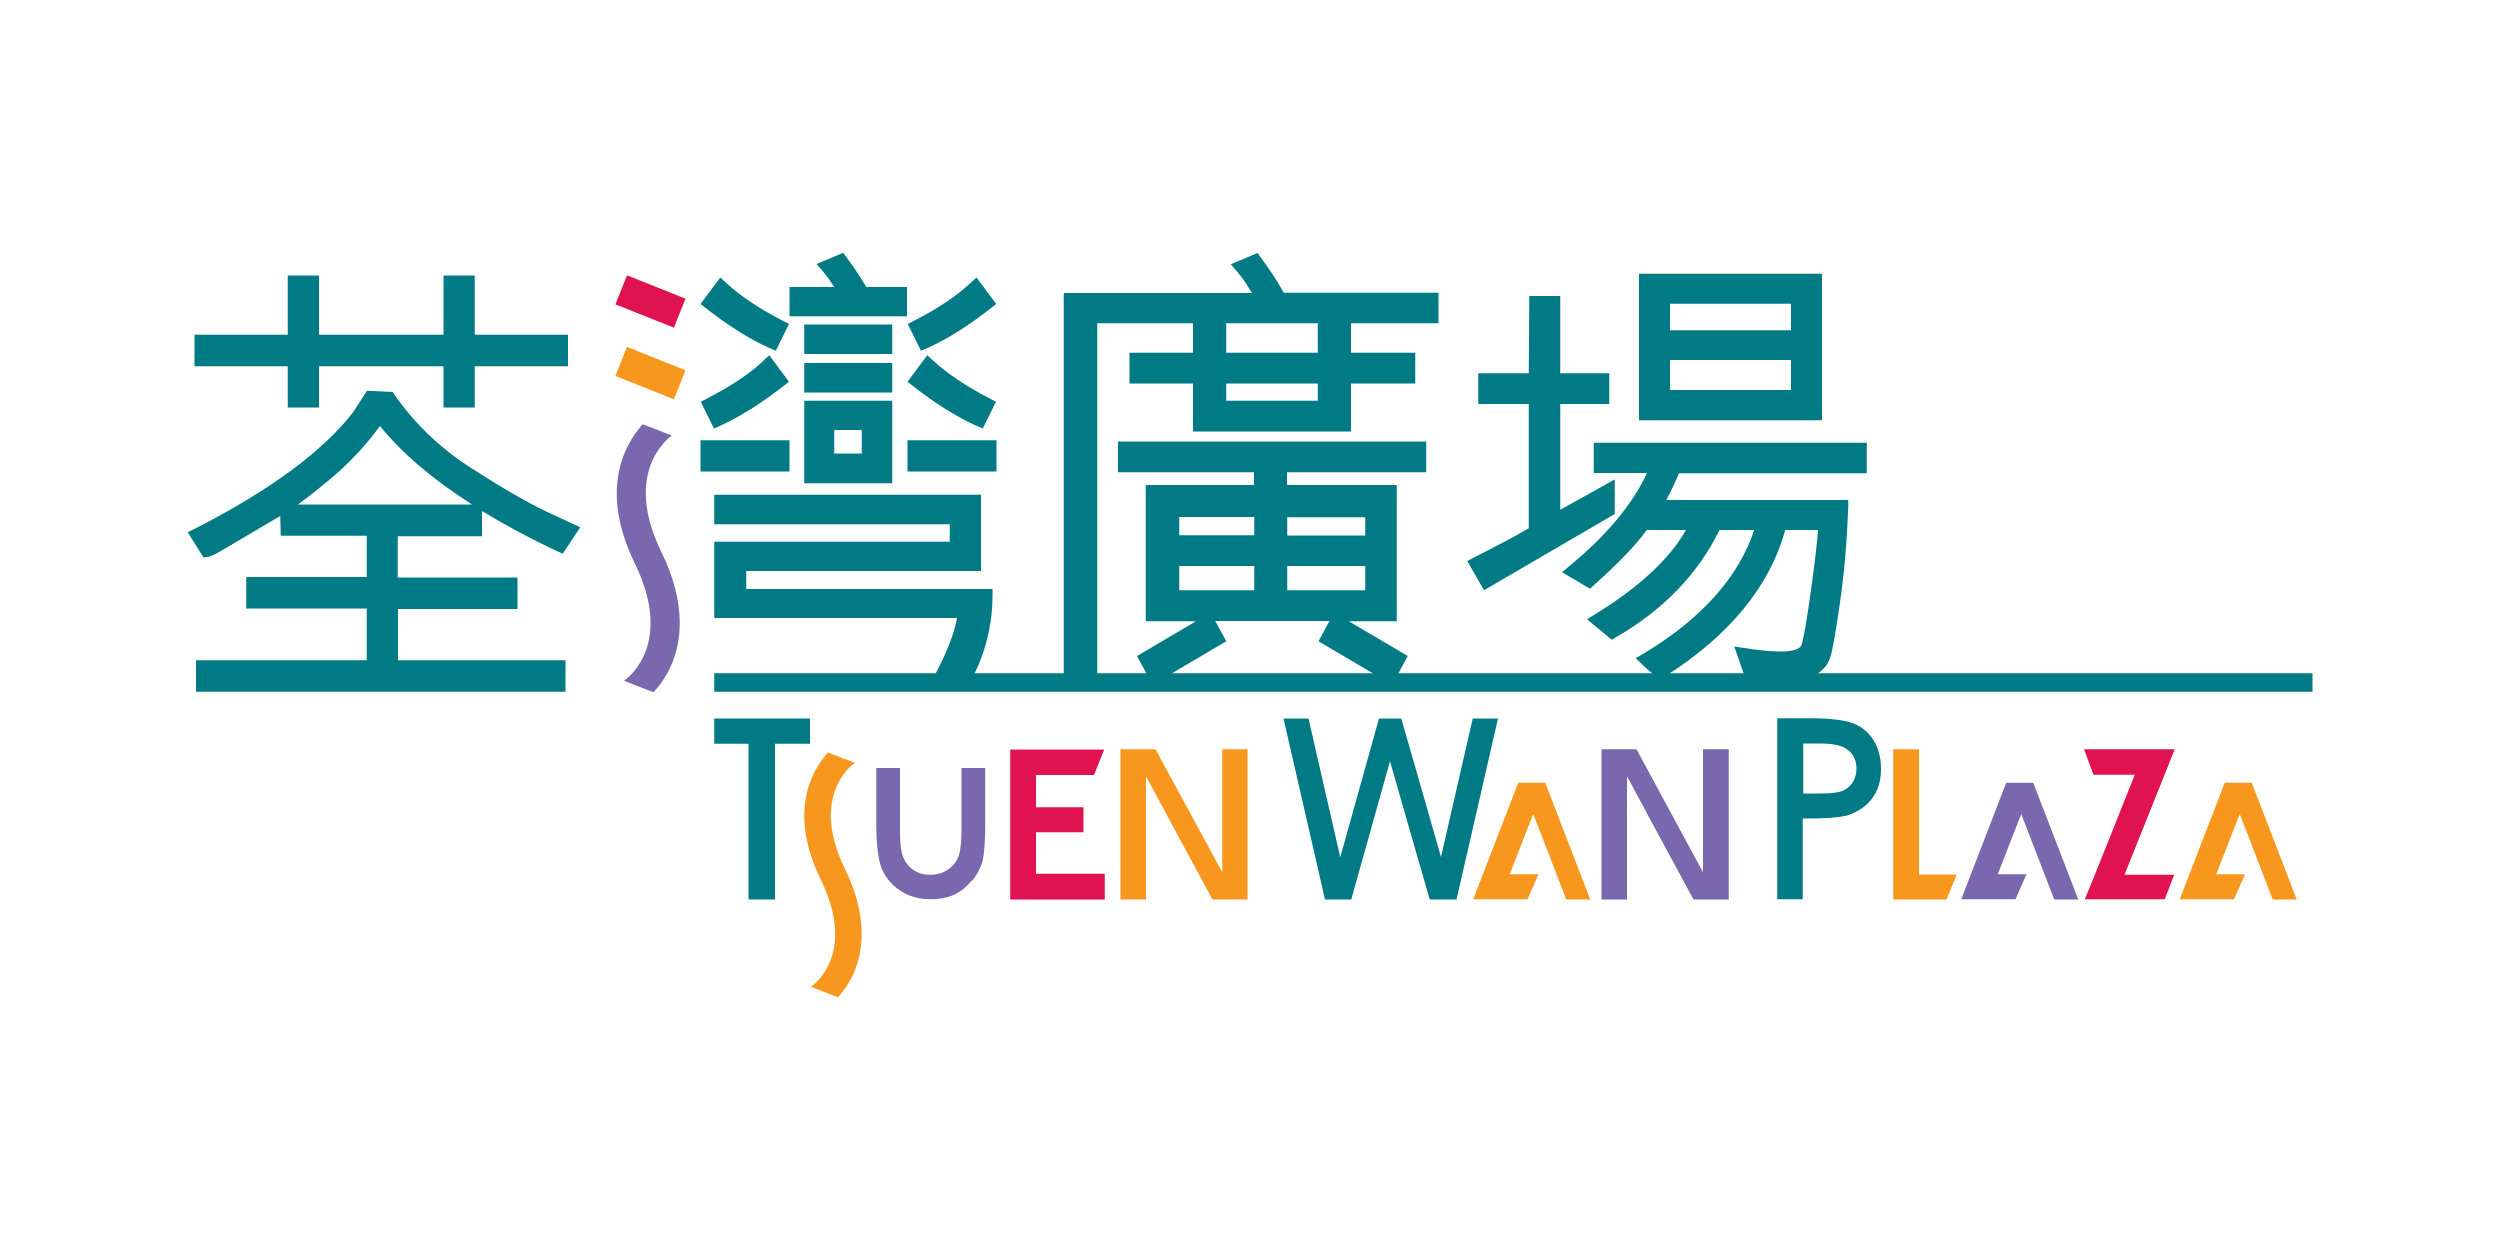
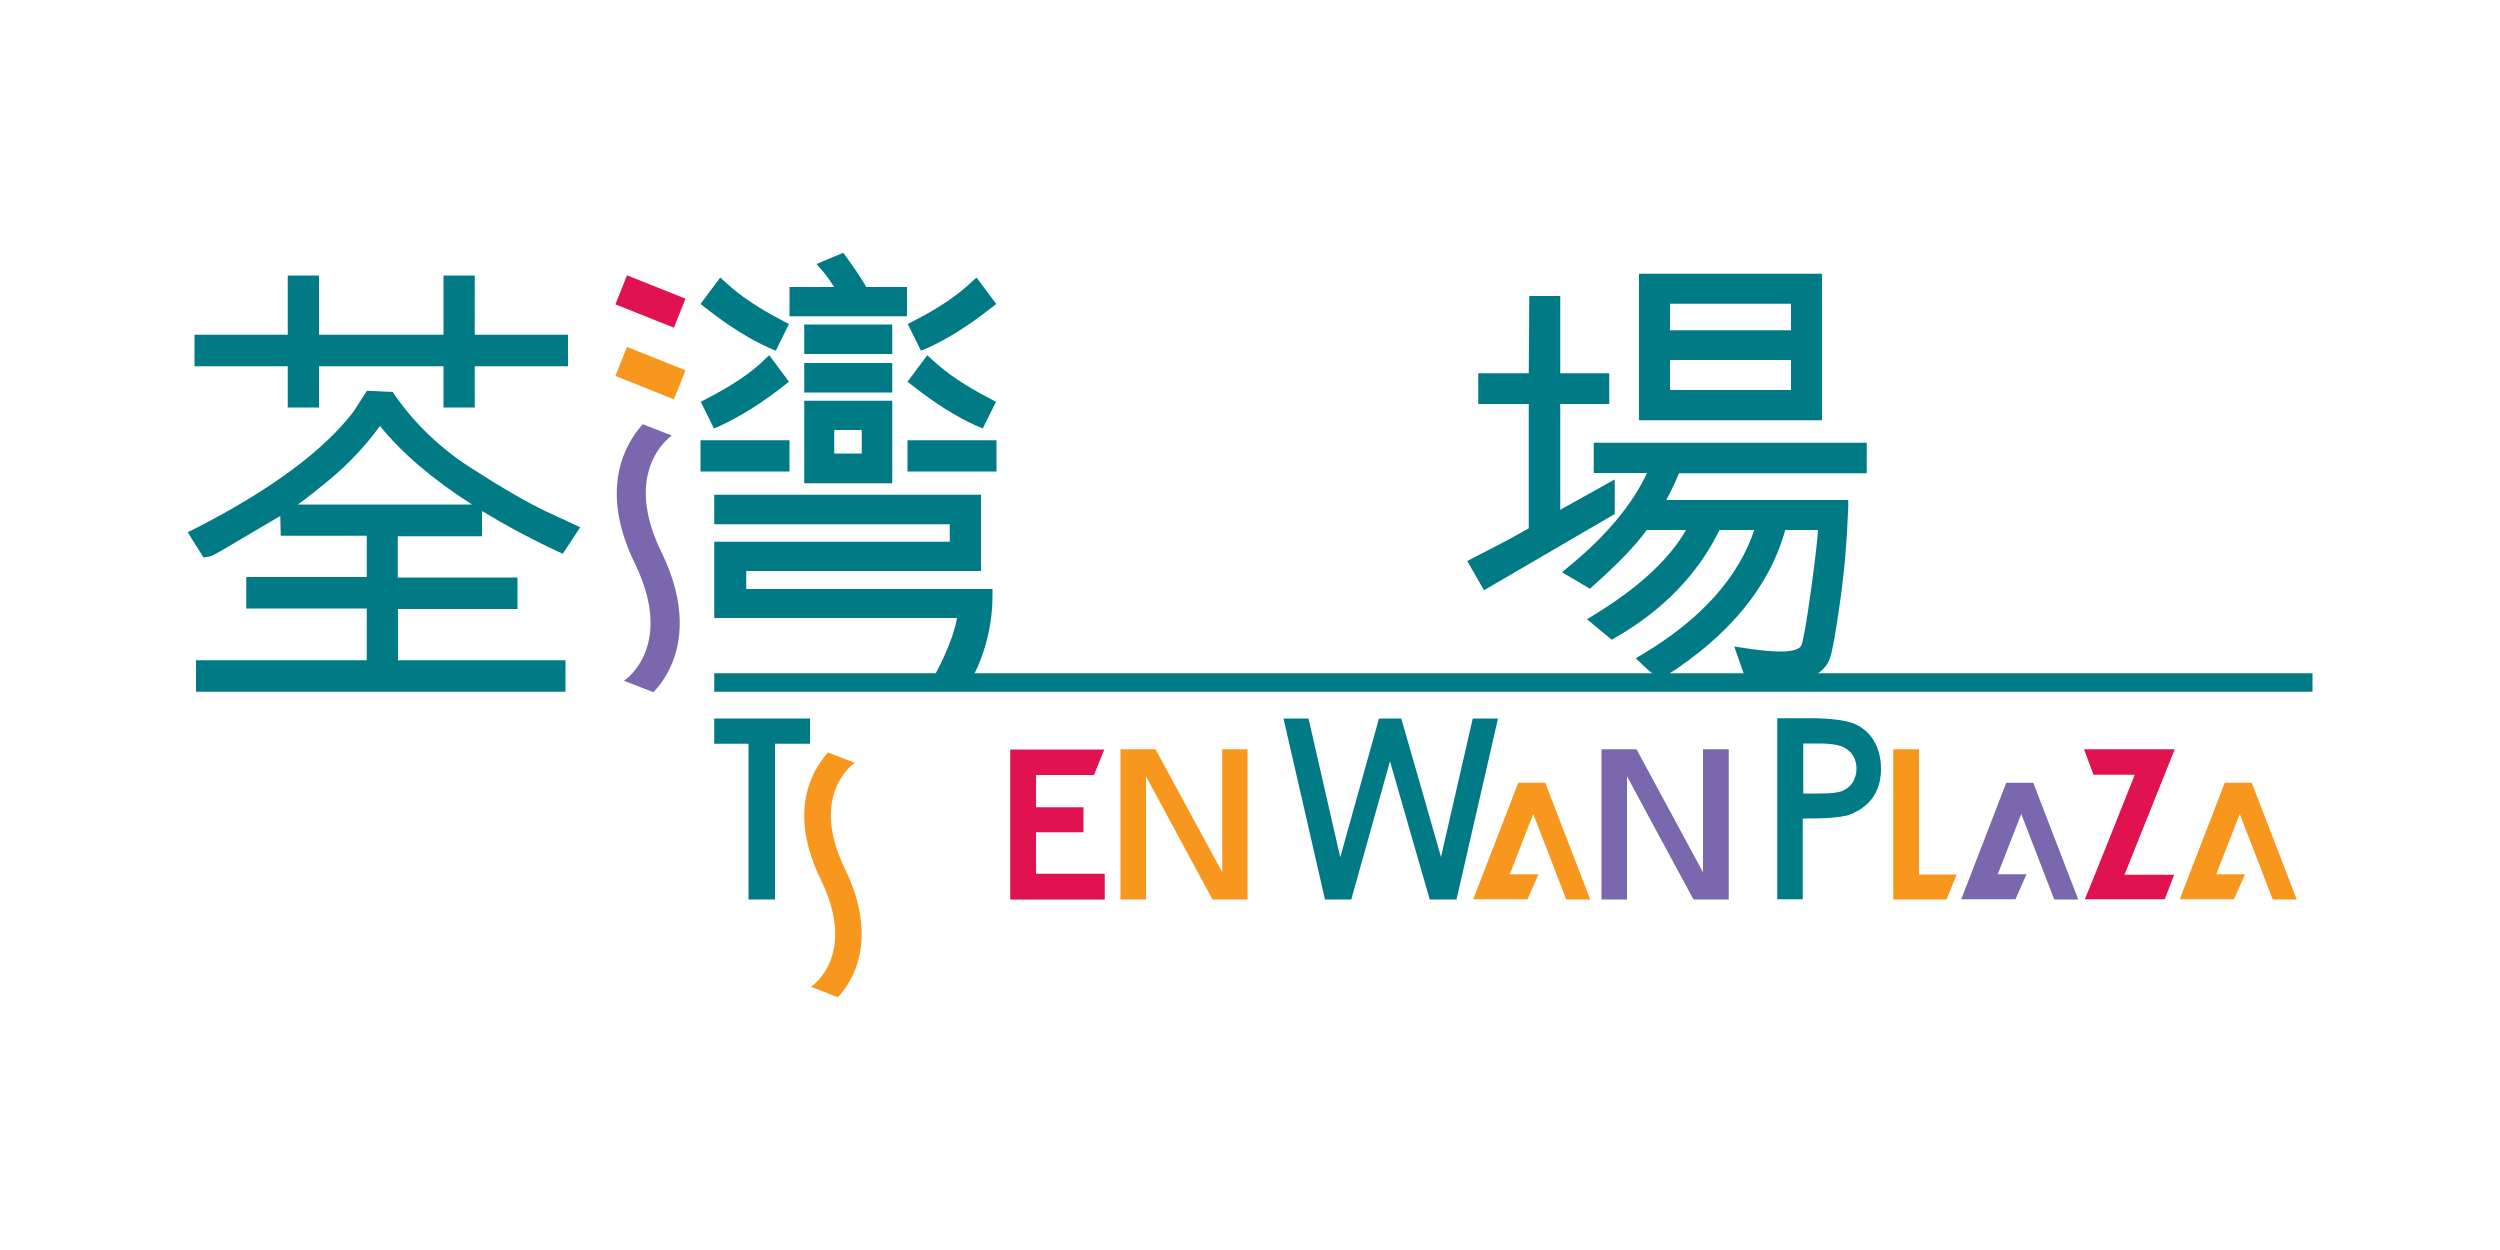
<svg xmlns="http://www.w3.org/2000/svg" id="Layer_1" viewBox="0 0 100 50">
  <defs>
    <style>.cls-1{fill:#7a68ae;}.cls-2{fill:#f8971d;}.cls-3{fill:#007b85;}.cls-4{fill:#e01350;}</style>
  </defs>
-   <path class="cls-1" d="M38.89,35.23c.2-.25.34-.52.41-.79.07-.28.11-.8.11-1.55v-2.17h-.95v2.38c0,.55-.04.92-.11,1.13-.08.22-.22.41-.43.55-.2.14-.44.21-.71.21s-.48-.06-.67-.19c-.19-.13-.33-.31-.42-.53-.08-.21-.12-.53-.12-.99v-2.56h-.95v2.17c0,.88.08,1.51.22,1.86.15.35.39.64.73.87.34.23.75.35,1.22.35.36,0,.68-.06.94-.18.26-.12.5-.31.7-.56Z" />
  <path class="cls-2" d="M34.18,30.51l-1.06-.41c-.65.72-1.61,2.37-.29,5.08,1.46,2.99-.3,4.23-.39,4.29l1.07.42c.21-.22.45-.54.64-.97.36-.82.6-2.21-.35-4.16-1.41-2.88.24-4.14.38-4.24Z" />
  <path class="cls-3" d="M32.4,28.74h-3.83v1.01h1.37v6.23h1.06v-6.23h1.4v-1.01Z" />
  <polygon class="cls-2" points="75.73 29.97 75.73 35.98 77.86 35.98 78.27 34.98 76.76 34.98 76.76 29.97 75.73 29.97" />
  <polygon class="cls-4" points="43.76 31 44.17 29.98 40.41 29.98 40.41 35.98 44.19 35.98 44.19 34.95 41.44 34.95 41.44 33.29 43.34 33.29 43.34 32.29 41.44 32.29 41.44 31 43.76 31" />
  <path class="cls-1" d="M68.12,29.97v4.92l-2.66-4.92h-1.4v6.01h1.02v-4.93s1.87,3.48,2.66,4.93h1.41v-6.01h-1.02Z" />
  <path class="cls-2" d="M48.89,29.97v4.92l-2.67-4.92h-1.4v6.01h1.02v-4.93s1.87,3.48,2.66,4.93h1.4v-6.01h-1.02Z" />
  <path class="cls-3" d="M73.82,32.64c.44-.13.78-.35,1.04-.67.25-.32.38-.72.38-1.21,0-.44-.1-.82-.29-1.14-.19-.31-.45-.53-.78-.67-.35-.14-.93-.22-1.74-.22h-1.34v7.24h1.02v-3.23h.21c.73,0,1.23-.04,1.49-.11ZM72.12,29.74h.63c.5,0,.85.06,1.05.18.3.17.46.46.46.83,0,.21-.06.4-.16.56-.11.16-.26.27-.44.34-.17.06-.45.09-.85.09h-.68v-2Z" />
  <path class="cls-4" d="M86.97,34.99h-1.99l2.01-5.02h-3.63l.38,1.02h1.65s-1.76,4.44-2,4.98h3.2l.38-.99Z" />
  <path class="cls-3" d="M58.91,28.74c-.07.31-1.27,5.54-1.27,5.54,0,0-1.5-5.25-1.59-5.54h-.89c-.08.29-1.55,5.55-1.55,5.55,0,0-1.2-5.24-1.27-5.55h-1c.11.47,1.59,6.94,1.66,7.24h1.05c.08-.29,1.55-5.53,1.55-5.53,0,0,1.5,5.24,1.59,5.53h1.07c.07-.31,1.55-6.77,1.66-7.24h-1Z" />
  <path class="cls-1" d="M80.62,35.97l.44-1h-1.15l.94-2.41,1.32,3.42h.96l-1.8-4.67h-1.08c-.06.15-1.02,2.63-1.8,4.66h2.18Z" />
  <path class="cls-2" d="M61.1,35.97l.44-1h-1.15l.94-2.41,1.32,3.42h.96l-1.8-4.67h-1.08c-.06.15-1.02,2.63-1.8,4.66h2.18Z" />
  <path class="cls-2" d="M89.36,35.97l.44-1h-1.15l.94-2.41,1.32,3.42h.96l-1.8-4.67h-1.08c-.06.15-1.02,2.63-1.8,4.66h2.18Z" />
  <path class="cls-3" d="M15.91,24.36h4.79v-1.26h-4.79v-1.65h3.37v-1.01c.9.55,1.9,1.09,3.01,1.61l.22.1.7-1.06-1.34-.62c-.74-.35-1.75-.93-3.01-1.74-1.24-.79-2.27-1.78-3.07-2.93l-.08-.12-1.03-.05s-.53.82-.55.85c-1.21,1.57-3.34,3.14-6.34,4.67l-.28.14.63,1.01.19-.03c.08-.01.22-.06.57-.27l2.24-1.32s.05-.03.07-.04l.02.79h3.44v1.65h-4.82v1.26h4.82v2.07h-6.83v1.26h14.78v-1.26h-6.7v-2.07ZM11.9,20.19c.39-.28.82-.62,1.3-1.02.75-.62,1.42-1.34,2-2.13.87,1.08,2.1,2.13,3.68,3.14h-6.97ZM11.51,16.3h1.25v-1.65h4.98v1.65h1.25v-1.65h3.73v-1.26h-3.73v-2.37h-1.25v2.37h-4.98v-2.37h-1.25v2.37h-3.73v1.26h3.73v1.65Z" />
  <path class="cls-3" d="M64.6,19.17s-1.64.92-2.19,1.22v-4.23h1.96v-1.23h-1.96v-3.09h-1.24s-.01,2.62-.02,3.09h-2.02v1.23h2.02v4.97c-.47.28-1.21.67-2.19,1.17l-.27.14.67,1.17,5.23-3.05v-1.38ZM74.67,18.92v-1.21h-10.92v1.21h2.13c-.58,1.25-1.62,2.5-3.09,3.71l-.31.26,1.12.66.15-.14c.96-.85,1.67-1.59,2.12-2.21h1.57c-.66,1.16-1.88,2.29-3.62,3.36l-.34.21.99.82.17-.1c1.89-1.09,3.28-2.53,4.14-4.29h1.39c-.63,1.89-2.11,3.55-4.42,4.94l-.32.19.27.26c.25.24.43.38.58.48l.15.1.15-.1c2.58-1.63,4.2-3.6,4.83-5.87h1.31c-.02.31-.08.92-.24,2.12-.23,1.68-.35,2.28-.42,2.48-.06.17-.36.26-.84.26-.35,0-.81-.04-1.38-.13l-.47-.07.45,1.29.15.04c.31.07.66.1,1.07.1.66,0,1.14-.08,1.47-.24.36-.17.6-.43.7-.76.09-.27.22-.99.39-2.2.17-1.17.28-2.45.33-3.8v-.29s-6.43,0-7.28,0c.21-.39.38-.75.51-1.07h7.49ZM72.88,10.95h-7.32v5.86h7.32v-5.86ZM71.64,15.6h-4.84v-1.2h4.84v1.2ZM71.64,13.21h-4.84v-1.06h4.84v1.06Z" />
  <rect class="cls-3" x="28.57" y="26.93" width="63.93" height=".74" />
  <rect class="cls-4" x="25.4" y="10.8" width="1.25" height="2.52" transform="translate(5.17 31.76) rotate(-68.24)" />
  <rect class="cls-2" x="25.4" y="13.66" width="1.25" height="2.52" transform="translate(2.51 33.56) rotate(-68.23)" />
-   <path class="cls-3" d="M51.35,11.71l-.09-.16c-.21-.37-.48-.78-.83-1.25l-.13-.18-1.07.45.26.3c.17.19.36.47.59.85h-7.53v15.57h1.34v-14.36h3.83v1.18h-2.54v1.23h2.54v1.92h6.32v-1.92h2.57v-1.23h-2.57v-1.18h3.5v-1.22h-6.18ZM52.71,16.03h-3.66v-.69h3.66v.69ZM52.71,14.11h-3.66v-1.18h3.66v1.18ZM44.73,18.89h5.43v.51h-4.33v5.45h2.01l-2.36,1.39.62,1.15,2.95-1.74-.44-.81h4.57l-.44.81,2.95,1.74.62-1.15-2.36-1.39h1.92v-5.45h-4.39v-.51h5.57v-1.23h-12.33v1.23ZM50.17,23.61h-3v-.97h3v.97ZM50.17,21.41h-3v-.73h3v.73ZM51.49,20.69h3.12v.73h-3.12v-.73ZM51.49,22.64h3.12v.97h-3.12v-.97Z" />
  <path class="cls-1" d="M26.87,17.42l-1.16-.45c-.71.78-1.76,2.6-.32,5.56,1.6,3.28-.33,4.63-.43,4.7l1.18.46c.23-.25.49-.59.7-1.06.4-.9.66-2.42-.39-4.56-1.54-3.16.26-4.53.42-4.65Z" />
  <path class="cls-3" d="M29.84,22.84h9.4v-3.05h-10.67v1.18h9.42v.7h-9.42v3.05h9.71c-.17,1-.86,2.22-.86,2.23l-.24.43h1.55s.08-.13.08-.13c.04-.06.89-1.44.89-3.41v-.28h-9.85v-.7ZM36.28,11.48h-1.63c-.2-.35-.46-.74-.79-1.19l-.13-.18-1.07.45.26.3c.13.15.28.36.45.62h-1.79v1.17h4.7v-1.17ZM35.69,12.98h-3.52v1.18h3.52v-1.18ZM35.69,14.52h-3.52v1.18h3.52v-1.18ZM32.17,19.33h3.52v-3.3h-3.52v3.3ZM33.37,17.2h1.1v.94h-1.1v-.94ZM37.1,13.92c.8-.36,1.65-.9,2.53-1.59l.22-.17-.79-1.06-.23.21c-.58.54-1.28,1.01-2.27,1.52l-.25.13.53,1.07.25-.11ZM39.06,17.03l.25.11.53-1.07-.25-.13c-.98-.51-1.68-.98-2.27-1.52l-.23-.21-.79,1.06.22.17c.88.69,1.73,1.23,2.53,1.59ZM36.3,17.61v1.25h3.56v-1.25h-3.56ZM30.78,13.92l.25.11.53-1.07-.25-.13c-.98-.51-1.68-.98-2.27-1.52l-.23-.21-.79,1.06.22.17c.88.69,1.73,1.23,2.53,1.59ZM30.55,14.42c-.58.54-1.28,1.01-2.27,1.52l-.25.13.53,1.07.25-.11c.8-.37,1.65-.9,2.53-1.59l.22-.17-.79-1.06-.23.21ZM31.58,17.61h-3.56v1.25h3.56v-1.25Z" />
</svg>